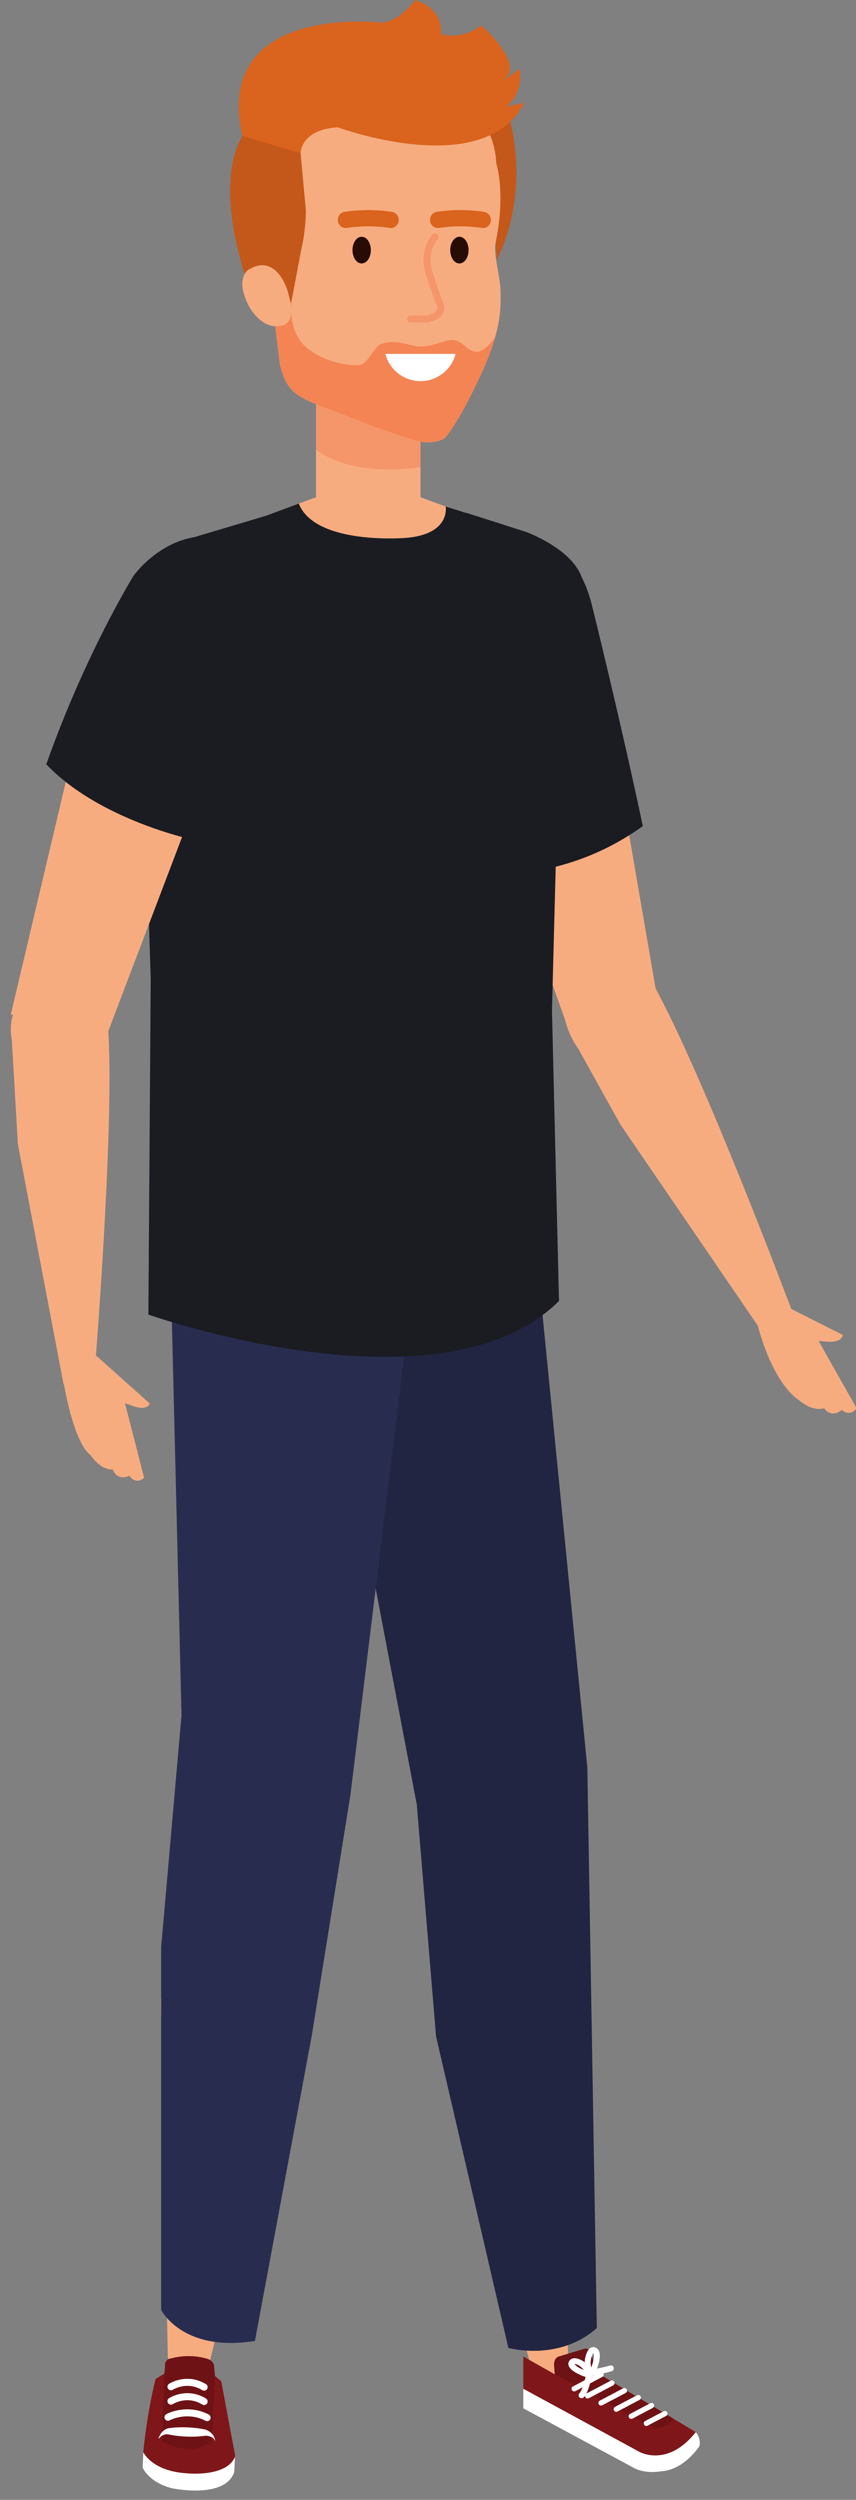
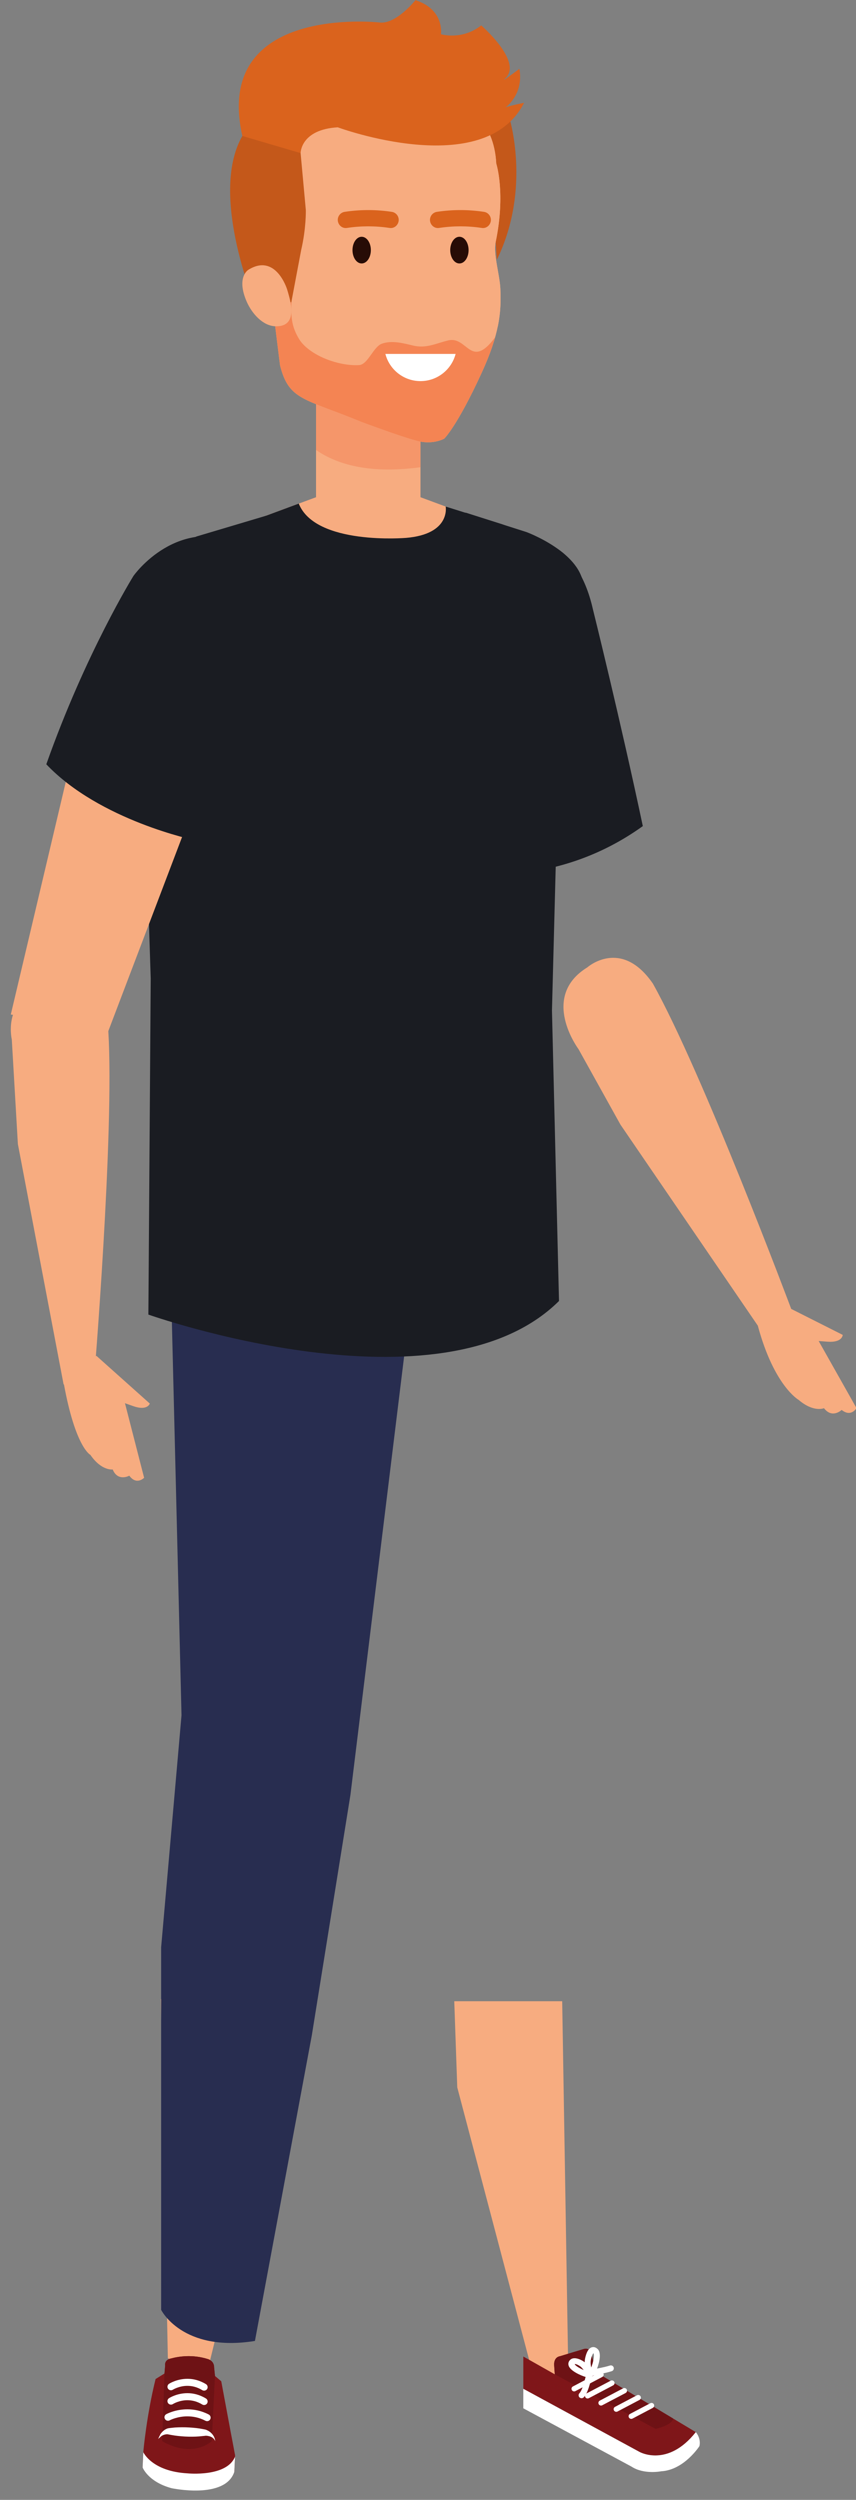
<svg xmlns="http://www.w3.org/2000/svg" height="355.1" preserveAspectRatio="xMidYMid meet" version="1.0" viewBox="151.0 35.7 121.6 355.1" width="121.6" zoomAndPan="magnify">
  <rect x="151.0" y="35.7" width="121.6" height="355.1" fill="#808080" stroke="none" />
  <g>
    <g>
      <path d="M 215.531 319.973 L 215.957 332.211 L 226.793 373.285 L 231.738 373.266 L 230.863 319.973 L 215.531 319.973" fill="#f7ac80" />
    </g>
    <g>
      <path d="M 249.844 381.18 C 245.832 386.254 241.848 383.992 241.848 383.992 L 225.34 375.023 L 225.34 370.438 L 229.809 372.965 L 229.723 371.723 C 229.637 370.477 230.543 370.398 230.543 370.398 L 233.977 369.359 C 234.965 369.145 235.043 370.23 235.043 370.23 L 235.727 372.707 L 249.844 381.18" fill="#7f1619" />
    </g>
    <g>
      <path d="M 229.809 372.965 L 229.723 371.723 C 229.637 370.477 230.543 370.398 230.543 370.398 L 233.977 369.359 C 234.965 369.145 235.043 370.23 235.043 370.23 L 235.727 372.707 L 246.605 379.238 C 246.605 379.238 246.754 380.055 244.137 380.723 L 229.809 372.965" fill="#6e1215" />
    </g>
    <g>
      <path d="M 250.359 383.164 C 250.359 383.164 248.184 386.566 244.922 386.742 C 244.922 386.742 242.465 387.234 240.711 386.078 L 225.34 377.797 L 225.34 375.023 L 241.848 383.992 C 241.848 383.992 245.832 386.254 249.844 381.18 C 249.844 381.18 250.613 382.023 250.359 383.164" fill="#fff" />
    </g>
    <g>
      <path d="M 234.941 370.879 C 235.047 370.355 235.234 369.984 235.309 369.98 C 235.34 370.02 235.41 370.242 235.332 370.754 C 235.262 371.215 235.121 371.66 234.98 371.996 C 234.902 371.621 234.863 371.277 234.941 370.879 Z M 232.648 371.5 C 232.957 371.5 233.477 371.84 233.613 372 C 233.715 372.105 233.816 372.23 233.918 372.363 C 233.332 372.109 232.66 371.715 232.648 371.5 Z M 238.176 371.988 C 238.105 371.77 237.867 371.645 237.645 371.719 C 237.145 371.879 236.633 371.984 236.09 372.098 C 236 372.117 235.906 372.137 235.816 372.156 C 236.012 371.641 236.113 371.164 236.117 371.156 C 236.297 370.273 236.219 369.668 235.887 369.367 C 235.695 369.188 235.492 369.098 235.277 369.098 C 234.547 369.098 234.238 370.109 234.117 370.715 C 234.078 370.906 234.062 371.09 234.059 371.262 C 233.586 370.871 232.602 370.434 232.066 370.852 C 231.773 371.094 231.672 371.422 231.785 371.758 C 232.035 372.477 233.414 373.109 234.191 373.344 L 234.121 373.598 C 233.926 374.336 233.684 375.25 233.309 375.66 C 233.148 375.828 233.16 376.098 233.332 376.254 C 233.41 376.328 233.516 376.363 233.617 376.363 C 233.73 376.363 233.844 376.32 233.926 376.23 C 234.441 375.668 234.703 374.684 234.938 373.812 C 234.984 373.629 235.031 373.449 235.078 373.285 L 235.246 373.152 C 235.574 373.066 235.91 372.992 236.258 372.922 C 236.801 372.812 237.359 372.695 237.906 372.52 C 238.125 372.449 238.246 372.211 238.176 371.988" fill="#fff" />
    </g>
    <g>
      <path d="M 232.734 375.355 L 236.555 373.344 C 236.738 373.246 236.809 373.02 236.715 372.836 C 236.617 372.652 236.391 372.582 236.207 372.68 L 232.387 374.691 C 232.203 374.785 232.133 375.012 232.23 375.195 C 232.324 375.379 232.551 375.449 232.734 375.355" fill="#fff" />
    </g>
    <g>
      <path d="M 234.645 376.359 L 238.102 374.539 C 238.285 374.441 238.355 374.215 238.258 374.031 C 238.16 373.852 237.934 373.781 237.754 373.875 L 234.297 375.695 C 234.113 375.793 234.043 376.02 234.141 376.203 C 234.234 376.387 234.461 376.457 234.645 376.359" fill="#fff" />
    </g>
    <g>
      <path d="M 236.555 377.363 L 239.871 375.621 C 240.055 375.523 240.125 375.297 240.027 375.113 C 239.93 374.93 239.703 374.859 239.52 374.957 L 236.207 376.703 C 236.023 376.797 235.953 377.023 236.051 377.207 C 236.145 377.391 236.371 377.461 236.555 377.363" fill="#fff" />
    </g>
    <g>
      <path d="M 238.723 378.25 L 241.844 376.605 C 242.027 376.512 242.098 376.285 242 376.102 C 241.902 375.918 241.676 375.848 241.492 375.941 L 238.371 377.586 C 238.188 377.684 238.117 377.91 238.215 378.094 C 238.312 378.277 238.539 378.348 238.723 378.25" fill="#fff" />
    </g>
    <g>
      <path d="M 240.848 379.258 L 243.73 377.738 C 243.91 377.641 243.98 377.414 243.887 377.23 C 243.789 377.047 243.562 376.977 243.379 377.074 L 240.496 378.594 C 240.312 378.688 240.242 378.914 240.34 379.098 C 240.438 379.281 240.664 379.352 240.848 379.258" fill="#fff" />
    </g>
    <g>
-       <path d="M 242.996 380.262 L 245.625 378.879 C 245.809 378.781 245.879 378.555 245.781 378.371 C 245.688 378.188 245.461 378.117 245.277 378.215 L 242.648 379.598 C 242.465 379.695 242.395 379.922 242.488 380.105 C 242.586 380.289 242.812 380.359 242.996 380.262" fill="#fff" />
-     </g>
+       </g>
    <g>
      <path d="M 221.578 72.602 L 220.82 61.023 C 220.82 61.023 220.207 56.102 219.016 53.316 L 223.309 52.254 C 223.309 52.254 226.566 62.414 221.578 72.602" fill="#c4581a" />
    </g>
    <g>
-       <path d="M 244.363 177.449 L 239.406 148.676 L 220.766 151.027 L 231.855 182.203 L 244.363 177.449" fill="#f7ac80" />
-     </g>
+       </g>
    <g>
      <path d="M 243.746 175.418 C 239.23 168.855 234.434 173.113 234.434 173.113 C 227.625 177.309 233.18 184.727 233.18 184.727 L 239.141 195.453 L 258.652 224.008 L 263.395 221.625 C 263.395 221.625 250.824 188.07 243.746 175.418" fill="#f7ac80" />
    </g>
    <g>
      <path d="M 242.316 153.047 C 236.34 157.34 229.652 159.547 222.434 159.941 C 217.207 141.312 212.949 123.25 212.949 123.25 C 212.949 123.25 211.945 113.891 226.281 112.473 C 226.281 112.473 232.867 111.844 235.227 122.246 C 235.227 122.246 239.109 137.879 242.316 153.047" fill="#1a1c22" />
    </g>
    <g>
      <path d="M 264.449 234.551 C 264.449 234.551 260.957 232.586 258.652 224.008 L 261.629 220.738 L 270.715 225.32 C 270.715 225.32 270.68 226.445 268.559 226.285 C 266.438 226.133 267.285 226.168 267.285 226.168 L 272.668 235.715 C 272.668 235.715 271.918 237.066 270.562 235.977 C 270.562 235.977 269.223 237.266 268.051 235.73 C 268.051 235.73 266.594 236.379 264.449 234.551" fill="#f7ac80" />
    </g>
    <g>
      <path d="M 192.766 322.387 L 180.281 373.266 L 174.844 370.684 L 173.852 319.652 L 192.766 322.387" fill="#f7ac80" />
    </g>
    <g>
-       <path d="M 235.781 366.398 L 234.434 286.766 L 227.078 212.453 L 195.297 213.656 L 210.211 292.059 L 212.945 324.973 L 223.219 369.215 C 223.219 369.215 230.344 371.23 235.781 366.398" fill="#212541" />
-     </g>
+       </g>
    <g>
      <path d="M 187.215 368.227 L 195.297 324.809 L 200.781 290.664 L 210.211 213.656 L 175.176 213.656 L 176.785 279.352 L 173.891 312.309 L 173.891 363.809 C 173.891 363.809 176.883 369.895 187.215 368.227" fill="#282d50" />
    </g>
    <g>
      <path d="M 195.895 110.656 L 210.734 110.656 L 210.734 90.043 L 195.895 90.043 L 195.895 110.656" fill="#f7ac80" />
    </g>
    <g>
      <path d="M 195.895 99.621 L 195.895 90.043 L 210.734 90.043 L 210.734 102.066 C 204.973 102.855 199.762 102.285 195.895 99.621" fill="#f5966a" />
    </g>
    <g>
      <path d="M 173.754 118.215 C 177.387 112.594 183.098 111.07 183.098 111.07 L 196.781 106 L 209.844 106 L 223.523 111.07 C 223.523 111.07 229.238 112.594 232.867 118.215 L 173.754 118.215" fill="#f7ac80" />
    </g>
    <g>
      <path d="M 193.441 107.234 L 183.098 111.07 C 183.098 111.07 177.387 112.594 173.754 118.215 L 186.629 118.215 L 186.629 153.188 L 219.992 153.188 L 219.992 118.215 L 232.867 118.215 C 229.238 112.594 222.266 110.152 222.266 110.152 L 214.312 107.656 C 214.312 107.656 215.055 111.57 208.691 112.105 C 208.691 112.105 195.805 113.203 193.441 107.234" fill="#1a1c22" />
    </g>
    <g>
      <path d="M 217.16 108.523 L 225.793 111.281 C 225.793 111.281 233.895 114.262 233.895 119.25 L 230.438 139.879 L 229.41 179.242 L 230.41 220.504 C 213.625 237.164 172.078 222.434 172.078 222.434 L 172.41 174.68 L 171.277 139.328 L 171.277 125.273 C 171.277 115.168 178.938 111.898 178.938 111.898 L 188.766 108.969 L 206.242 121.148 L 217.16 108.523" fill="#1a1c22" />
    </g>
    <g>
      <path d="M 166.387 182.164 L 177.801 152.133 L 161.121 143.477 L 152.535 179.809 L 166.387 182.164" fill="#f7ac80" />
    </g>
    <g>
      <path d="M 166.387 182.164 C 165.176 174.293 159 176.043 159 176.043 C 151.031 176.406 152.676 183.352 152.676 183.352 L 153.539 198.207 L 160.035 232.359 L 164.328 232.082 C 164.328 232.082 167.266 196.633 166.387 182.164" fill="#f7ac80" />
    </g>
    <g>
      <path d="M 157.578 144.266 C 163.156 128.473 169.957 117.512 169.957 117.512 C 169.957 117.512 176.246 108.523 186.078 113.188 C 186.078 113.188 192.41 117.512 189.375 128.008 C 189.375 128.008 184.32 141.395 178.707 155.055 C 178.707 155.055 165.168 152.266 157.578 144.266" fill="#1a1c22" />
    </g>
    <g>
      <path d="M 210.051 98.266 C 207.809 97.676 202.379 95.641 202.379 95.641 C 194.195 92.273 192.047 92.578 190.789 87.629 C 190.75 87.477 187.676 62.367 187.676 62.367 C 188.156 49.582 201.723 48.668 203.762 48.602 C 205.797 48.398 220.859 46.656 221.496 58.934 C 221.496 58.934 222.863 63.113 221.41 70.102 C 221.059 71.801 221.988 74.738 222.078 76.684 C 222.23 79.957 221.996 83.102 219.359 88.801 C 215.922 96.277 214.109 98.008 214.109 98.008 C 214.109 98.008 212.418 98.984 210.051 98.266" fill="#f7ac80" />
    </g>
    <g>
      <path d="M 192.945 74.828 C 193.207 74.828 193.527 75.02 193.57 75.301 C 193.809 76.922 193.523 78.441 193.602 80.055 C 193.75 83.199 196.25 85.156 199.156 85.801 C 203.016 86.656 200.762 84.156 203.059 82.625 C 206.039 80.637 208.43 83.387 211.445 82.996 C 213.504 82.727 215.203 82.051 217.281 82.328 C 219.059 82.562 220.34 83.172 221.711 82.09 C 222.129 80.07 222.156 78.395 222.078 76.684 C 221.988 74.738 221.059 71.801 221.41 70.102 C 222.863 63.113 221.496 58.934 221.496 58.934 C 220.859 46.656 205.797 48.398 203.762 48.602 C 201.723 48.668 188.156 49.582 187.676 62.367 C 187.676 62.367 188.414 68.406 189.172 74.582 C 190.43 74.801 191.672 74.824 192.945 74.828" fill="#f7ac80" />
    </g>
    <g>
      <path d="M 214.656 84.059 C 212.859 84.5 211.531 85.238 209.641 84.777 C 208.234 84.438 206.637 84.012 205.223 84.531 C 204.043 84.969 203.254 87.473 202.031 87.559 C 200.219 87.684 197.676 87.078 195.777 85.945 C 194.969 85.465 194.07 84.777 193.555 83.965 C 192.352 82.066 192.301 80.492 192.418 78.293 C 192.535 76.121 192.09 76.254 190.258 76.047 C 189.898 76.008 189.617 75.973 189.34 75.93 C 190.07 81.883 190.77 87.559 190.789 87.629 C 192.047 92.578 194.195 92.273 202.379 95.641 C 202.379 95.641 207.809 97.676 210.051 98.266 C 212.418 98.984 214.109 98.008 214.109 98.008 C 214.109 98.008 215.922 96.277 219.359 88.801 C 220.285 86.797 220.91 85.109 221.332 83.621 C 217.844 88.309 217.41 83.375 214.656 84.059" fill="#f48453" />
    </g>
    <g>
      <path d="M 192.383 78.641 L 190.754 78.477 C 190.754 78.477 190.887 76.543 189.059 75.98 L 187.551 79.723 C 187.551 79.723 180.531 63.559 185.426 55.012 L 193.57 55.996 L 194.445 65.539 C 194.445 65.539 194.512 68.094 193.781 71.23 L 192.383 78.641" fill="#c4581a" />
    </g>
    <g>
      <path d="M 191.953 81.383 C 191.617 81.805 191.066 82.062 190.191 82.051 C 188.301 82.02 186.777 80.191 186.062 78.59 C 184.516 75.07 186.273 74.031 186.273 74.031 C 190.148 71.605 191.758 76.723 191.77 76.762 C 192.191 78.109 192.816 80.293 191.953 81.383" fill="#f7ac80" />
    </g>
    <g>
      <path d="M 207.621 67.137 C 207.504 67.762 206.941 68.168 206.363 68.082 C 204.34 67.773 202.285 67.773 200.262 68.082 C 199.68 68.168 199.117 67.762 199 67.137 C 198.887 66.512 199.312 65.891 199.961 65.793 C 202.184 65.457 204.438 65.457 206.66 65.793 C 207.309 65.891 207.738 66.512 207.621 67.137" fill="#da631d" />
    </g>
    <g>
      <path d="M 220.719 67.137 C 220.602 67.762 220.039 68.168 219.461 68.082 C 217.434 67.773 215.383 67.773 213.355 68.082 C 212.777 68.168 212.215 67.762 212.098 67.137 C 211.984 66.512 212.414 65.891 213.062 65.793 C 215.281 65.457 217.535 65.457 219.754 65.793 C 220.402 65.891 220.832 66.512 220.719 67.137" fill="#da631d" />
    </g>
    <g>
      <path d="M 214.957 71.227 C 214.957 72.277 215.543 73.125 216.262 73.125 C 216.984 73.125 217.566 72.277 217.566 71.227 C 217.566 70.184 216.984 69.332 216.262 69.332 C 215.543 69.332 214.957 70.184 214.957 71.227" fill="#270c06" />
    </g>
    <g>
      <path d="M 201.074 71.227 C 201.074 72.277 201.656 73.125 202.375 73.125 C 203.098 73.125 203.684 72.277 203.684 71.227 C 203.684 70.184 203.098 69.332 202.375 69.332 C 201.656 69.332 201.074 70.184 201.074 71.227" fill="#270c06" />
    </g>
    <g>
-       <path d="M 212.48 68.973 C 212.43 69.023 211.172 70.266 211.168 72.594 C 211.168 73.316 211.289 74.141 211.605 75.055 C 212.855 78.68 212.855 78.68 212.855 78.68 L 212.922 78.809 L 213.078 78.695 L 212.922 78.805 L 212.922 78.809 L 213.078 78.695 L 212.922 78.805 C 212.93 78.809 213.133 79.145 213.125 79.434 C 213.117 79.609 213.086 79.758 212.891 79.953 C 212.695 80.145 212.297 80.371 211.562 80.527 L 211.668 81.016 L 211.668 80.516 L 209.328 80.516 C 209.051 80.516 208.828 80.738 208.828 81.016 C 208.828 81.293 209.051 81.516 209.328 81.516 L 211.668 81.516 L 211.77 81.508 C 212.617 81.324 213.199 81.047 213.59 80.672 C 213.977 80.297 214.129 79.824 214.125 79.434 C 214.113 78.734 213.758 78.27 213.734 78.227 L 213.328 78.516 L 213.801 78.355 C 213.801 78.355 213.801 78.355 212.551 74.73 C 212.27 73.914 212.168 73.203 212.168 72.594 C 212.168 71.617 212.43 70.887 212.691 70.395 C 212.82 70.152 212.949 69.969 213.039 69.852 L 213.148 69.723 L 213.18 69.691 L 213.043 69.555 L 213.176 69.691 L 213.18 69.691 L 213.043 69.555 L 213.176 69.691 C 213.375 69.5 213.379 69.184 213.188 68.984 C 212.996 68.785 212.68 68.781 212.48 68.973" fill="#f5966a" />
-     </g>
+       </g>
    <g>
      <path d="M 163.84 242.363 C 163.84 242.363 161.715 241.34 160.062 232.227 L 164.695 228.293 L 172.281 235.074 C 172.281 235.074 171.953 236.148 169.945 235.445 C 167.941 234.746 168.746 235 168.746 235 L 171.473 245.617 C 171.473 245.617 170.398 246.73 169.371 245.32 C 169.371 245.32 167.742 246.219 167.008 244.434 C 167.008 244.434 165.434 244.68 163.84 242.363" fill="#f7ac80" />
    </g>
    <g>
      <path d="M 181.414 371.965 L 181.539 373.199 L 182.43 373.957 C 183.289 378.613 184.398 384.477 184.398 384.477 L 184.285 386.82 C 182.469 389.383 176.352 388.652 176.352 388.652 C 173.461 388.293 171.258 386.191 171.258 386.191 L 171.371 383.844 C 171.371 383.844 171.836 378.711 173.102 373.637 L 174.367 372.852 L 174.461 371.723 C 174.348 370.848 175.289 370.719 175.289 370.719 C 176.332 370.434 178.332 370.098 180.566 370.812 C 180.566 370.812 181.422 371.062 181.414 371.965" fill="#7f1619" />
    </g>
    <g>
      <path d="M 174.031 382.461 L 174.367 372.852 L 174.461 371.723 C 174.348 370.848 175.289 370.719 175.289 370.719 C 176.332 370.434 178.332 370.098 180.566 370.812 C 180.566 370.812 181.422 371.062 181.414 371.965 L 181.539 373.199 L 181.082 382.461 C 181.082 382.461 178.473 384.98 174.031 382.461" fill="#6e1215" />
    </g>
    <g>
      <path d="M 184.387 384.668 L 184.285 386.82 C 182.984 390.781 175.363 389.141 175.363 389.141 C 172.008 388.23 171.258 386.191 171.258 386.191 L 171.359 384.035 C 171.359 384.035 172.57 386.75 177.633 387.035 C 177.633 387.035 183.215 387.605 184.387 384.668" fill="#fff" />
    </g>
    <g>
      <path d="M 173.461 382.156 C 173.57 381.918 173.684 381.684 173.797 381.461 L 173.805 381.445 C 174.094 381.039 174.434 380.773 174.812 380.652 C 174.906 380.625 175 380.613 175.098 380.602 L 175.344 380.574 L 175.848 380.523 C 176.516 380.484 177.188 380.477 177.855 380.516 C 178.523 380.555 179.191 380.617 179.855 380.754 L 180.105 380.801 L 180.25 380.836 L 180.383 380.895 C 180.555 380.973 180.723 381.062 180.883 381.199 C 181.191 381.453 181.52 381.871 181.578 382.461 C 181.371 382.008 181.059 381.863 180.758 381.77 C 180.602 381.73 180.445 381.695 180.289 381.691 L 180.176 381.691 L 180.07 381.711 L 179.816 381.734 C 179.145 381.82 178.477 381.836 177.805 381.824 C 177.137 381.812 176.469 381.754 175.801 381.66 L 175.305 381.578 L 174.828 381.488 C 174.539 381.465 174.219 381.551 173.922 381.738 L 173.934 381.727 C 173.777 381.879 173.617 382.02 173.461 382.156" fill="#fff" />
    </g>
    <g>
      <path d="M 175.102 379.504 L 175.109 379.5 C 175.195 379.453 176.23 378.934 177.621 378.938 C 178.395 378.938 179.273 379.09 180.191 379.566 C 180.438 379.691 180.738 379.598 180.867 379.352 C 180.992 379.105 180.898 378.805 180.652 378.676 C 179.578 378.121 178.527 377.938 177.621 377.938 C 175.875 377.938 174.664 378.605 174.621 378.629 C 174.379 378.762 174.289 379.062 174.426 379.305 C 174.559 379.547 174.859 379.637 175.102 379.504" fill="#fff" />
    </g>
    <g>
      <path d="M 175.559 377.195 L 175.469 377.051 L 175.559 377.195 L 175.469 377.051 L 175.559 377.195 C 175.57 377.184 176.449 376.641 177.625 376.645 C 178.258 376.648 178.973 376.793 179.738 377.258 C 179.973 377.402 180.281 377.324 180.426 377.09 C 180.566 376.855 180.492 376.547 180.258 376.402 C 179.332 375.836 178.414 375.645 177.625 375.645 C 176.102 375.648 175.062 376.328 175.016 376.355 C 174.785 376.504 174.719 376.816 174.867 377.047 C 175.02 377.277 175.328 377.344 175.559 377.195" fill="#fff" />
    </g>
    <g>
      <path d="M 175.559 375.152 L 175.469 375.008 L 175.559 375.152 L 175.469 375.008 L 175.559 375.152 C 175.57 375.145 176.449 374.602 177.625 374.605 C 178.258 374.605 178.973 374.754 179.738 375.219 C 179.973 375.359 180.281 375.285 180.426 375.051 C 180.566 374.816 180.492 374.508 180.258 374.363 C 179.332 373.797 178.414 373.605 177.625 373.605 C 176.102 373.609 175.062 374.289 175.016 374.312 C 174.785 374.465 174.719 374.773 174.867 375.008 C 175.02 375.238 175.328 375.305 175.559 375.152" fill="#fff" />
    </g>
    <g>
      <path d="M 185.426 55.012 L 193.703 57.449 C 193.703 57.449 193.684 54.098 198.98 53.785 C 198.98 53.785 219.781 61.473 225.445 50.309 C 225.445 50.309 223.648 50.641 222.797 50.973 C 222.797 50.973 225.445 49.141 224.781 45.473 C 224.781 45.473 221.801 47.73 222.797 46.809 C 225.316 44.473 219.359 39.309 219.359 39.309 C 216.602 41.473 213.641 40.559 213.641 40.559 C 213.641 40.559 214.184 37.059 210.016 35.723 C 210.016 35.723 207.23 39.223 204.875 38.891 C 204.875 38.891 181.207 36.246 185.426 55.012" fill="#da631d" />
    </g>
    <g>
      <path d="M 205.746 85.973 C 206.32 88.195 208.332 89.836 210.734 89.836 C 213.133 89.836 215.145 88.195 215.723 85.973 L 205.746 85.973" fill="#fff" />
    </g>
  </g>
</svg>